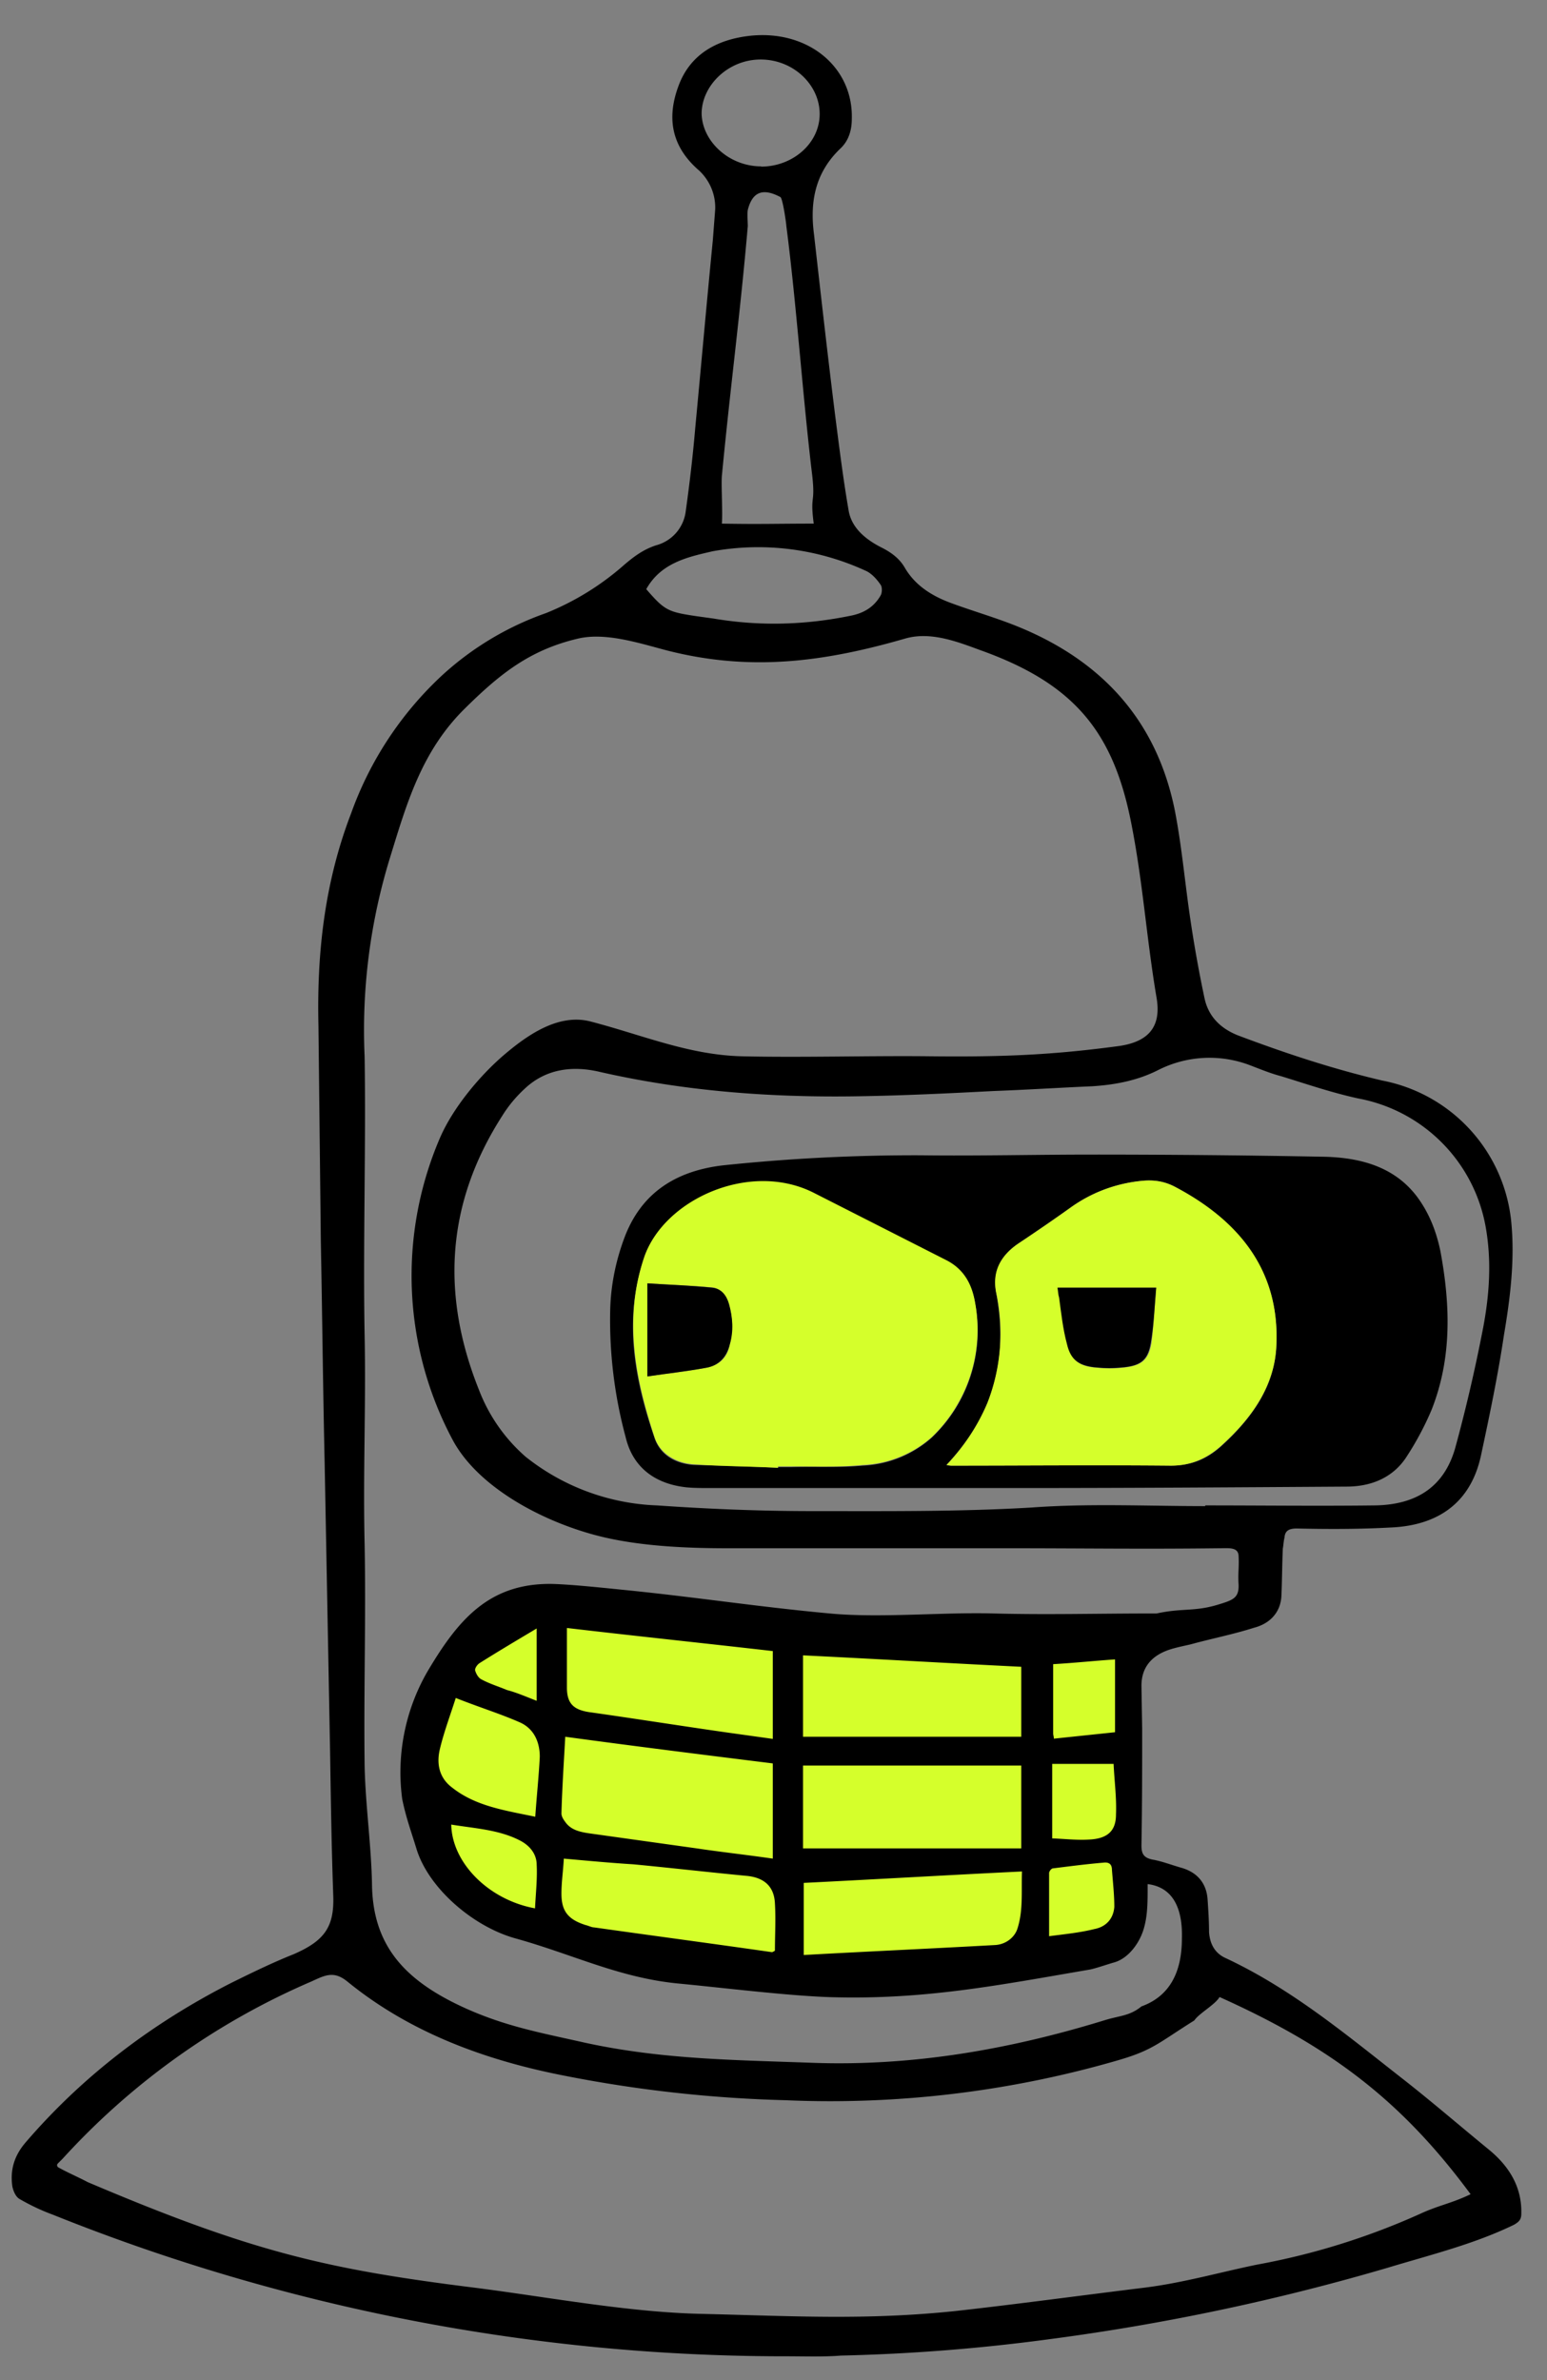
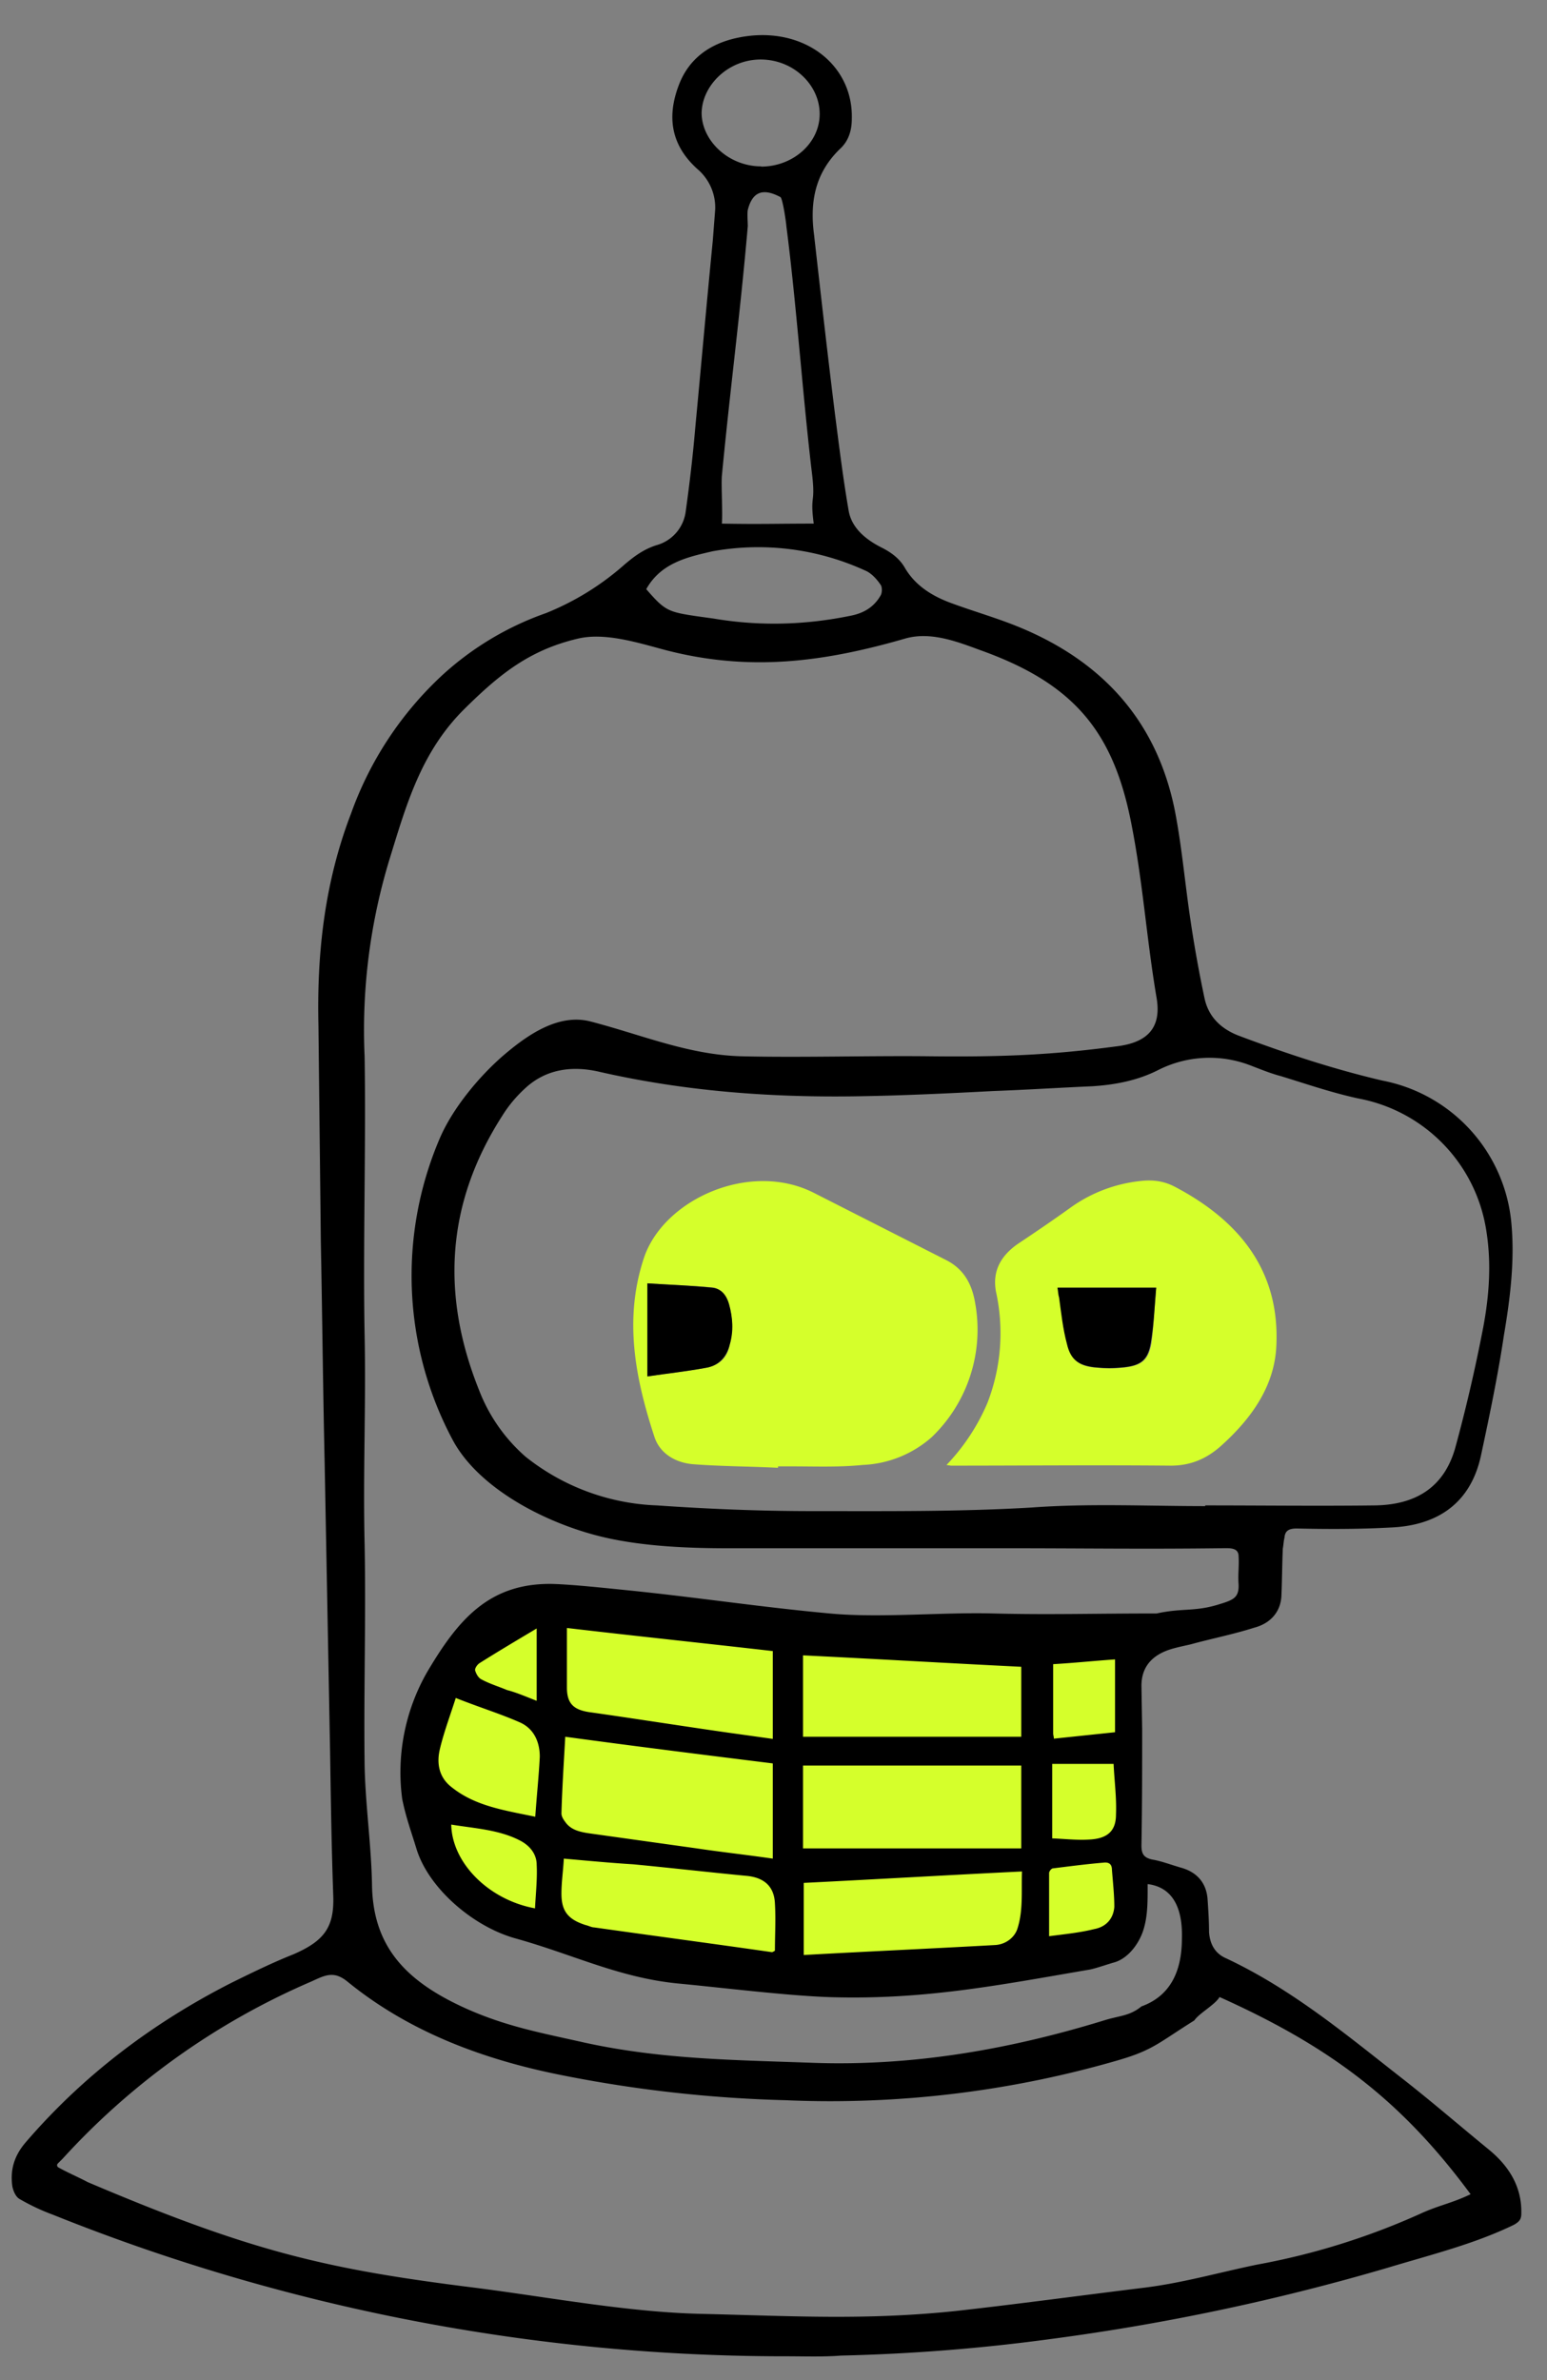
<svg xmlns="http://www.w3.org/2000/svg" width="65" height="100" fill="none">
  <rect width="100%" height="100%" fill="#808080" stroke="none" />
  <path d="M47.67 81.2V68.63l-3.88.33-10.78-.82L22.22 67l-3.2 2.29-1.69 3.26.34 3.92 1.35 3.26 3.2 1.47L33.34 83l12.47-.82 1.86-.98z" fill="#D5FF2B" />
  <path d="M33.02 99a82.53 82.53 0 01-30.8-5.95c-.49-.18-.95-.4-1.4-.66-.17-.1-.26-.34-.3-.52-.1-.69.07-1.29.56-1.86 2.38-2.77 5.28-4.99 8.64-6.7.85-.42 1.73-.85 2.61-1.2 1.34-.58 1.73-1.18 1.67-2.53-.07-1.99-.1-3.97-.13-5.95l-.23-12.21c-.07-3.1-.1-6.2-.16-9.29l-.1-9.05c-.07-3.04.26-6.01 1.37-8.9a14.63 14.63 0 013.82-5.8 12.65 12.65 0 014.37-2.62 11.37 11.37 0 003.3-2.04c.39-.33.78-.63 1.33-.81a1.69 1.69 0 001.24-1.41c.16-1.15.3-2.32.4-3.5.25-2.64.48-5.25.74-7.9l.1-1.3a2.12 2.12 0 00-.75-1.7c-1.14-1.03-1.27-2.23-.78-3.52.49-1.3 1.6-1.93 3.03-2.08 2.42-.24 4.3 1.33 4.24 3.49 0 .48-.13.93-.49 1.26-1.07 1.03-1.27 2.26-1.1 3.58.29 2.56.58 5.14.9 7.7.17 1.32.33 2.61.56 3.94.13.72.72 1.2 1.37 1.53.4.2.75.45.98.84.43.75 1.14 1.2 1.96 1.5.81.3 1.63.54 2.45.85 3.88 1.47 6.2 4.11 6.95 7.9.29 1.5.42 3.04.65 4.57.16 1.08.36 2.2.59 3.28.16.75.65 1.26 1.4 1.56 1.99.75 3.98 1.41 6.07 1.9a6.72 6.72 0 015.41 5.86c.17 1.62-.03 3.25-.3 4.84-.25 1.68-.61 3.4-.97 5.08-.42 1.9-1.73 2.92-3.82 3-1.3.07-2.6.07-3.91.04-.33 0-.5.09-.52.39-.04.15-.04.3-.07.45-.03.66-.03 1.35-.06 2.01-.04.66-.46 1.14-1.15 1.32-.88.28-1.8.46-2.67.7-.26.06-.56.12-.82.2-.81.25-1.24.76-1.24 1.54l.03 1.8c0 1.63 0 3.28-.03 4.9 0 .33.07.52.46.6.4.07.78.22 1.2.34.72.2 1.08.69 1.12 1.35.03.45.06.9.06 1.35.03.48.23.9.72 1.11 2.77 1.3 5.06 3.22 7.4 5.05 1.24.97 2.42 1.99 3.63 2.98.88.72 1.4 1.6 1.37 2.7 0 .25-.1.34-.3.46-1.66.81-3.49 1.26-5.28 1.8a93.7 93.7 0 01-14.16 3 79 79 0 01-8.84.7c-.75.06-1.54.03-2.32.03zm15.2-19.84c0 .66.01 1.26-.15 1.83-.16.6-.63 1.28-1.25 1.46-.23.06-.85.28-1.08.31-3.85.66-6.93 1.27-10.88 1.15-1.8-.06-4.54-.4-6.34-.57-2.51-.24-4.45-1.23-6.87-1.9-1.79-.5-3.67-2.13-4.16-3.79-.23-.75-.43-1.28-.59-2.06a8.47 8.47 0 011.06-5.36c1.27-2.14 2.57-3.74 5.28-3.68.91.03 2.26.18 3.17.27 2.94.3 5.52.7 8.45.97 2.11.2 4.75-.06 6.87 0 2.32.06 4.23 0 6.87 0 1.1-.24 1.6-.06 2.64-.39.59-.18.83-.28.8-.85-.03-.48.03-.69 0-1.2-.03-.36-.44-.3-.8-.3-3.26.04-5.72 0-8.98 0H30.54c-1.63 0-3.47-.08-5.07-.44-2.41-.54-5.35-2.03-6.46-4.13a14.65 14.65 0 01-.52-12.68c.52-1.2 1.58-2.51 2.62-3.42 1.01-.87 2.34-1.82 3.71-1.46 2.19.57 4.1 1.4 6.34 1.46 2.48.06 5.45-.03 7.93 0 2.93.03 5.02-.04 7.92-.43 1.27-.18 1.78-.83 1.59-2-.43-2.53-.57-4.82-1.06-7.32-.75-3.88-2.4-5.9-6.34-7.31-.98-.36-2.1-.8-3.17-.49-3.46 1-6.55 1.39-10.04.49-1.14-.3-2.55-.76-3.7-.49-2.05.48-3.31 1.51-4.75 2.93-1.83 1.8-2.45 3.99-3.17 6.33a24.58 24.58 0 00-1.05 8.3c.06 3.75-.07 7.94 0 11.7.06 2.97-.07 5.8 0 8.78.06 3.15-.04 6.14 0 9.3.03 1.62.28 3.36.31 4.99.03 2.61 1.4 4.07 3.91 5.21 1.73.78 3.2 1.04 5.06 1.46 3.23.7 6.27.72 9.56.84 4.24.15 8.34-.58 12.32-1.81.62-.18 1-.17 1.48-.56 1.16-.42 1.7-1.4 1.7-2.86.03-1.02-.23-2.13-1.44-2.28zm3.02 4.75c-.2.33-.86.68-1.06.98-1.5.94-1.73 1.24-3.16 1.66a43.35 43.35 0 01-14.03 1.69 55.16 55.16 0 01-9.43-1.06c-3.3-.66-6.4-1.83-8.97-3.93-.56-.45-.92-.27-1.5 0A30.33 30.33 0 002.63 90.7l-.2.2c-.07.07 0 .15 0 .15.3.18.96.47 1.25.63 6.87 2.92 10.02 3.66 16.28 4.44 3.13.4 6.48 1.04 9.6 1.1 3.76.09 6.82.27 10.57-.12 2.45-.27 5.48-.68 7.93-.98 1.63-.2 3.15-.64 4.75-.97a29.62 29.62 0 006.87-2.14c.78-.36 1.3-.43 2.11-.82-2.93-3.97-5.93-6.21-10.56-8.29zm-.6-20.63v-.03c2.38 0 4.76.03 7.14 0 1.76-.03 2.9-.8 3.36-2.4.46-1.68.85-3.37 1.18-5.08.26-1.38.36-2.8.1-4.24a6.68 6.68 0 00-5.36-5.38c-1.1-.24-2.15-.6-3.22-.93-.46-.12-.89-.3-1.31-.46a4.77 4.77 0 00-3.85.19c-.88.45-1.83.63-2.8.69-1.38.06-2.78.15-4.15.2-1.9.1-3.78.19-5.68.22-3.65.06-7.27-.21-10.83-1.02-1.17-.28-2.28-.13-3.16.69-.36.33-.69.72-.95 1.14-2.38 3.7-2.58 7.55-.98 11.54a7.09 7.09 0 001.96 2.8 9.4 9.4 0 005.51 2.04c2.16.15 4.34.24 6.53.24 3.07 0 6.13.03 9.2-.15 2.45-.18 4.86-.06 7.3-.06zM34.19 22c-.16-1.23.07-.8-.06-2-.4-3.3-.66-7.19-1.09-10.5 0-.09-.15-1.16-.25-1.22-.75-.4-1.18-.21-1.37.54-.03.15 0 .53 0 .68-.33 3.8-.73 6.74-1.09 10.5-.03.42.04 1.55 0 2 1.6.03 2.3 0 3.86 0zm-1.72 56.09v-4c-2.9-.36-5.78-.72-8.72-1.12-.06 1.09-.13 2.14-.16 3.22 0 .12.07.24.16.36.23.33.6.42 1.02.48l4.5.63c1 .15 2.09.27 3.2.43zm1.27-3.91v3.48h9.17v-3.48h-9.17zm-1.27-4.81c-2.88-.33-5.75-.63-8.65-.97v2.5c0 .7.3.96 1.04 1.05 1.9.27 3.79.57 5.68.84l1.93.27v-3.7zm10.44 3.6v-2.94c-3.07-.15-6.1-.33-9.17-.48v3.42h9.17zm-9.14 9.17c2.7-.15 5.38-.27 8.06-.42.42-.03.78-.3.91-.66.26-.78.17-1.6.2-2.43-3.1.15-6.14.33-9.17.48v3.03zm-10.08-4.05c-.03.54-.1.99-.1 1.47 0 .72.26 1.08 1.01 1.32.13.03.26.1.36.1 2.48.35 4.96.68 7.47 1.04.04 0 .07-.03.13-.06 0-.66.04-1.32 0-1.98-.03-.72-.45-1.11-1.24-1.17-1.56-.15-3.13-.33-4.7-.48-.97-.06-1.92-.15-2.93-.24zm3.46-53.34c.78.9.91.96 2.12 1.14l.72.1c1.95.33 3.88.27 5.8-.13.56-.12.95-.39 1.21-.84.07-.12.07-.36 0-.45-.16-.24-.4-.5-.65-.6a10.8 10.8 0 00-6.4-.81c-1.04.24-2.18.48-2.8 1.6zM31.98 7c1.33 0 2.46-.98 2.46-2.21S33.33 2.5 31.96 2.5c-1.37 0-2.48 1.1-2.48 2.28.03 1.17 1.16 2.21 2.5 2.21zM19.15 71.34c-.26.81-.52 1.5-.68 2.2-.13.6 0 1.17.52 1.56.98.78 2.19.96 3.5 1.23.06-.87.15-1.71.19-2.52 0-.6-.23-1.18-.85-1.45-.82-.36-1.7-.63-2.68-1.02zm25.13 1.71l2.57-.27v-3.06c-.88.06-1.73.15-2.6.2v2.9c0 .08.03.14.03.23zm2.5 1.06h-2.57v3.13c.52.02 1.04.08 1.53.05.79-.03 1.15-.36 1.15-1.05.03-.72-.07-1.44-.1-2.13zm-24.3 6.07c.03-.63.1-1.23.07-1.83 0-.46-.3-.82-.72-1.03-.88-.45-1.9-.5-2.87-.66.03 1.6 1.56 3.16 3.52 3.52zm21.6 1.17c.69-.09 1.3-.15 1.9-.3.48-.09.8-.42.84-.93 0-.51-.06-1.05-.1-1.56 0-.24-.13-.33-.36-.3-.71.06-1.4.15-2.12.24-.06 0-.16.12-.16.2v2.65zm-21.53-9.89v-3.04c-.82.49-1.63.97-2.39 1.45-.1.06-.2.2-.2.3.04.15.14.33.27.39.33.18.72.3 1.08.45.36.09.78.27 1.24.45z" fill="#000" />
-   <path d="M42.9 62.52H29.78c-.32 0-.62 0-.94-.03-1.37-.15-2.26-.88-2.55-2.1a18.87 18.87 0 01-.65-5.39c.03-1.02.23-2.01.59-2.98.68-1.83 2.08-2.82 4.17-3.06a77.1 77.1 0 018.32-.42c2.38.03 4.77-.03 7.18-.03a520 520 0 019.69.09c1.57.03 3 .42 3.95 1.68.52.7.81 1.47.98 2.28.42 2.26.49 4.48-.36 6.65-.3.72-.69 1.44-1.11 2.07-.56.81-1.44 1.18-2.48 1.18-4.6.03-9.14.06-13.67.06zm-10.21-.85v-.03h.58c.98-.03 2 .03 2.97-.06a4.66 4.66 0 002.9-1.17 6.18 6.18 0 001.83-5.65c-.13-.78-.45-1.41-1.24-1.8-1.82-.94-3.68-1.87-5.51-2.8-2.68-1.38-6.33.24-7.15 2.68-.88 2.58-.42 5.08.43 7.57.23.7.85 1.08 1.63 1.14 1.17.03 2.38.06 3.56.12zm7.08-.12c.1.03.13.03.2.03 3.06 0 6.16-.03 9.22 0 .85 0 1.5-.27 2.1-.8 1.3-1.18 2.28-2.53 2.34-4.28.13-3.03-1.5-5.17-4.27-6.64-.46-.24-.92-.3-1.44-.24-1.1.12-2.09.5-2.97 1.14a94.6 94.6 0 01-2.18 1.5c-.75.51-1.05 1.18-.92 2.02.3 1.6.26 3.12-.36 4.66-.39.96-.97 1.8-1.72 2.61z" fill="#000" />
  <path d="M32.69 61.67c-1.18-.06-2.39-.06-3.56-.15-.75-.06-1.4-.45-1.63-1.14-.82-2.5-1.3-4.99-.43-7.57.85-2.44 4.47-4.06 7.15-2.68l5.51 2.8c.79.39 1.11 1.05 1.24 1.8a6.26 6.26 0 01-1.82 5.65 4.66 4.66 0 01-2.9 1.17c-.99.1-2 .06-2.98.06h-.58v.06zm-5.49-3.84c.82-.12 1.64-.21 2.45-.36.59-.1.92-.46 1.01-.97a3.4 3.4 0 00-.03-1.71c-.1-.33-.33-.66-.72-.7-.88-.08-1.8-.11-2.7-.17v3.9z" fill="#D5FF2B" />
  <path d="M39.77 61.55a8.64 8.64 0 001.72-2.61 8.1 8.1 0 00.36-4.66c-.16-.84.17-1.5.92-2.02.75-.5 1.47-.99 2.18-1.5a6.14 6.14 0 012.97-1.14c.52-.06.98 0 1.44.24 2.8 1.47 4.4 3.6 4.27 6.64-.06 1.72-1.04 3.1-2.35 4.27-.58.51-1.24.81-2.09.81-3.06-.03-6.16 0-9.23 0l-.2-.03zm8.8-7.45h-4.1c.03.15.03.3.06.42.1.66.16 1.32.33 1.95.16.72.52.96 1.3 1 .33.03.62.03.95 0 .81-.07 1.14-.28 1.27-1.03.1-.78.13-1.56.2-2.34z" fill="#D5FF2B" />
  <path d="M27.2 57.83v-3.91c.92.06 1.8.09 2.71.18.4.03.62.33.72.69.16.57.2 1.14.03 1.71-.13.51-.45.88-1 .97-.82.15-1.64.24-2.45.36zM48.58 54.1c-.07.8-.1 1.6-.23 2.34-.13.75-.46.96-1.28 1.02-.32.03-.62.03-.94 0-.78-.06-1.14-.3-1.3-.99-.17-.63-.24-1.29-.33-1.95-.04-.12-.04-.27-.07-.42h4.15z" fill="#000" />
</svg>